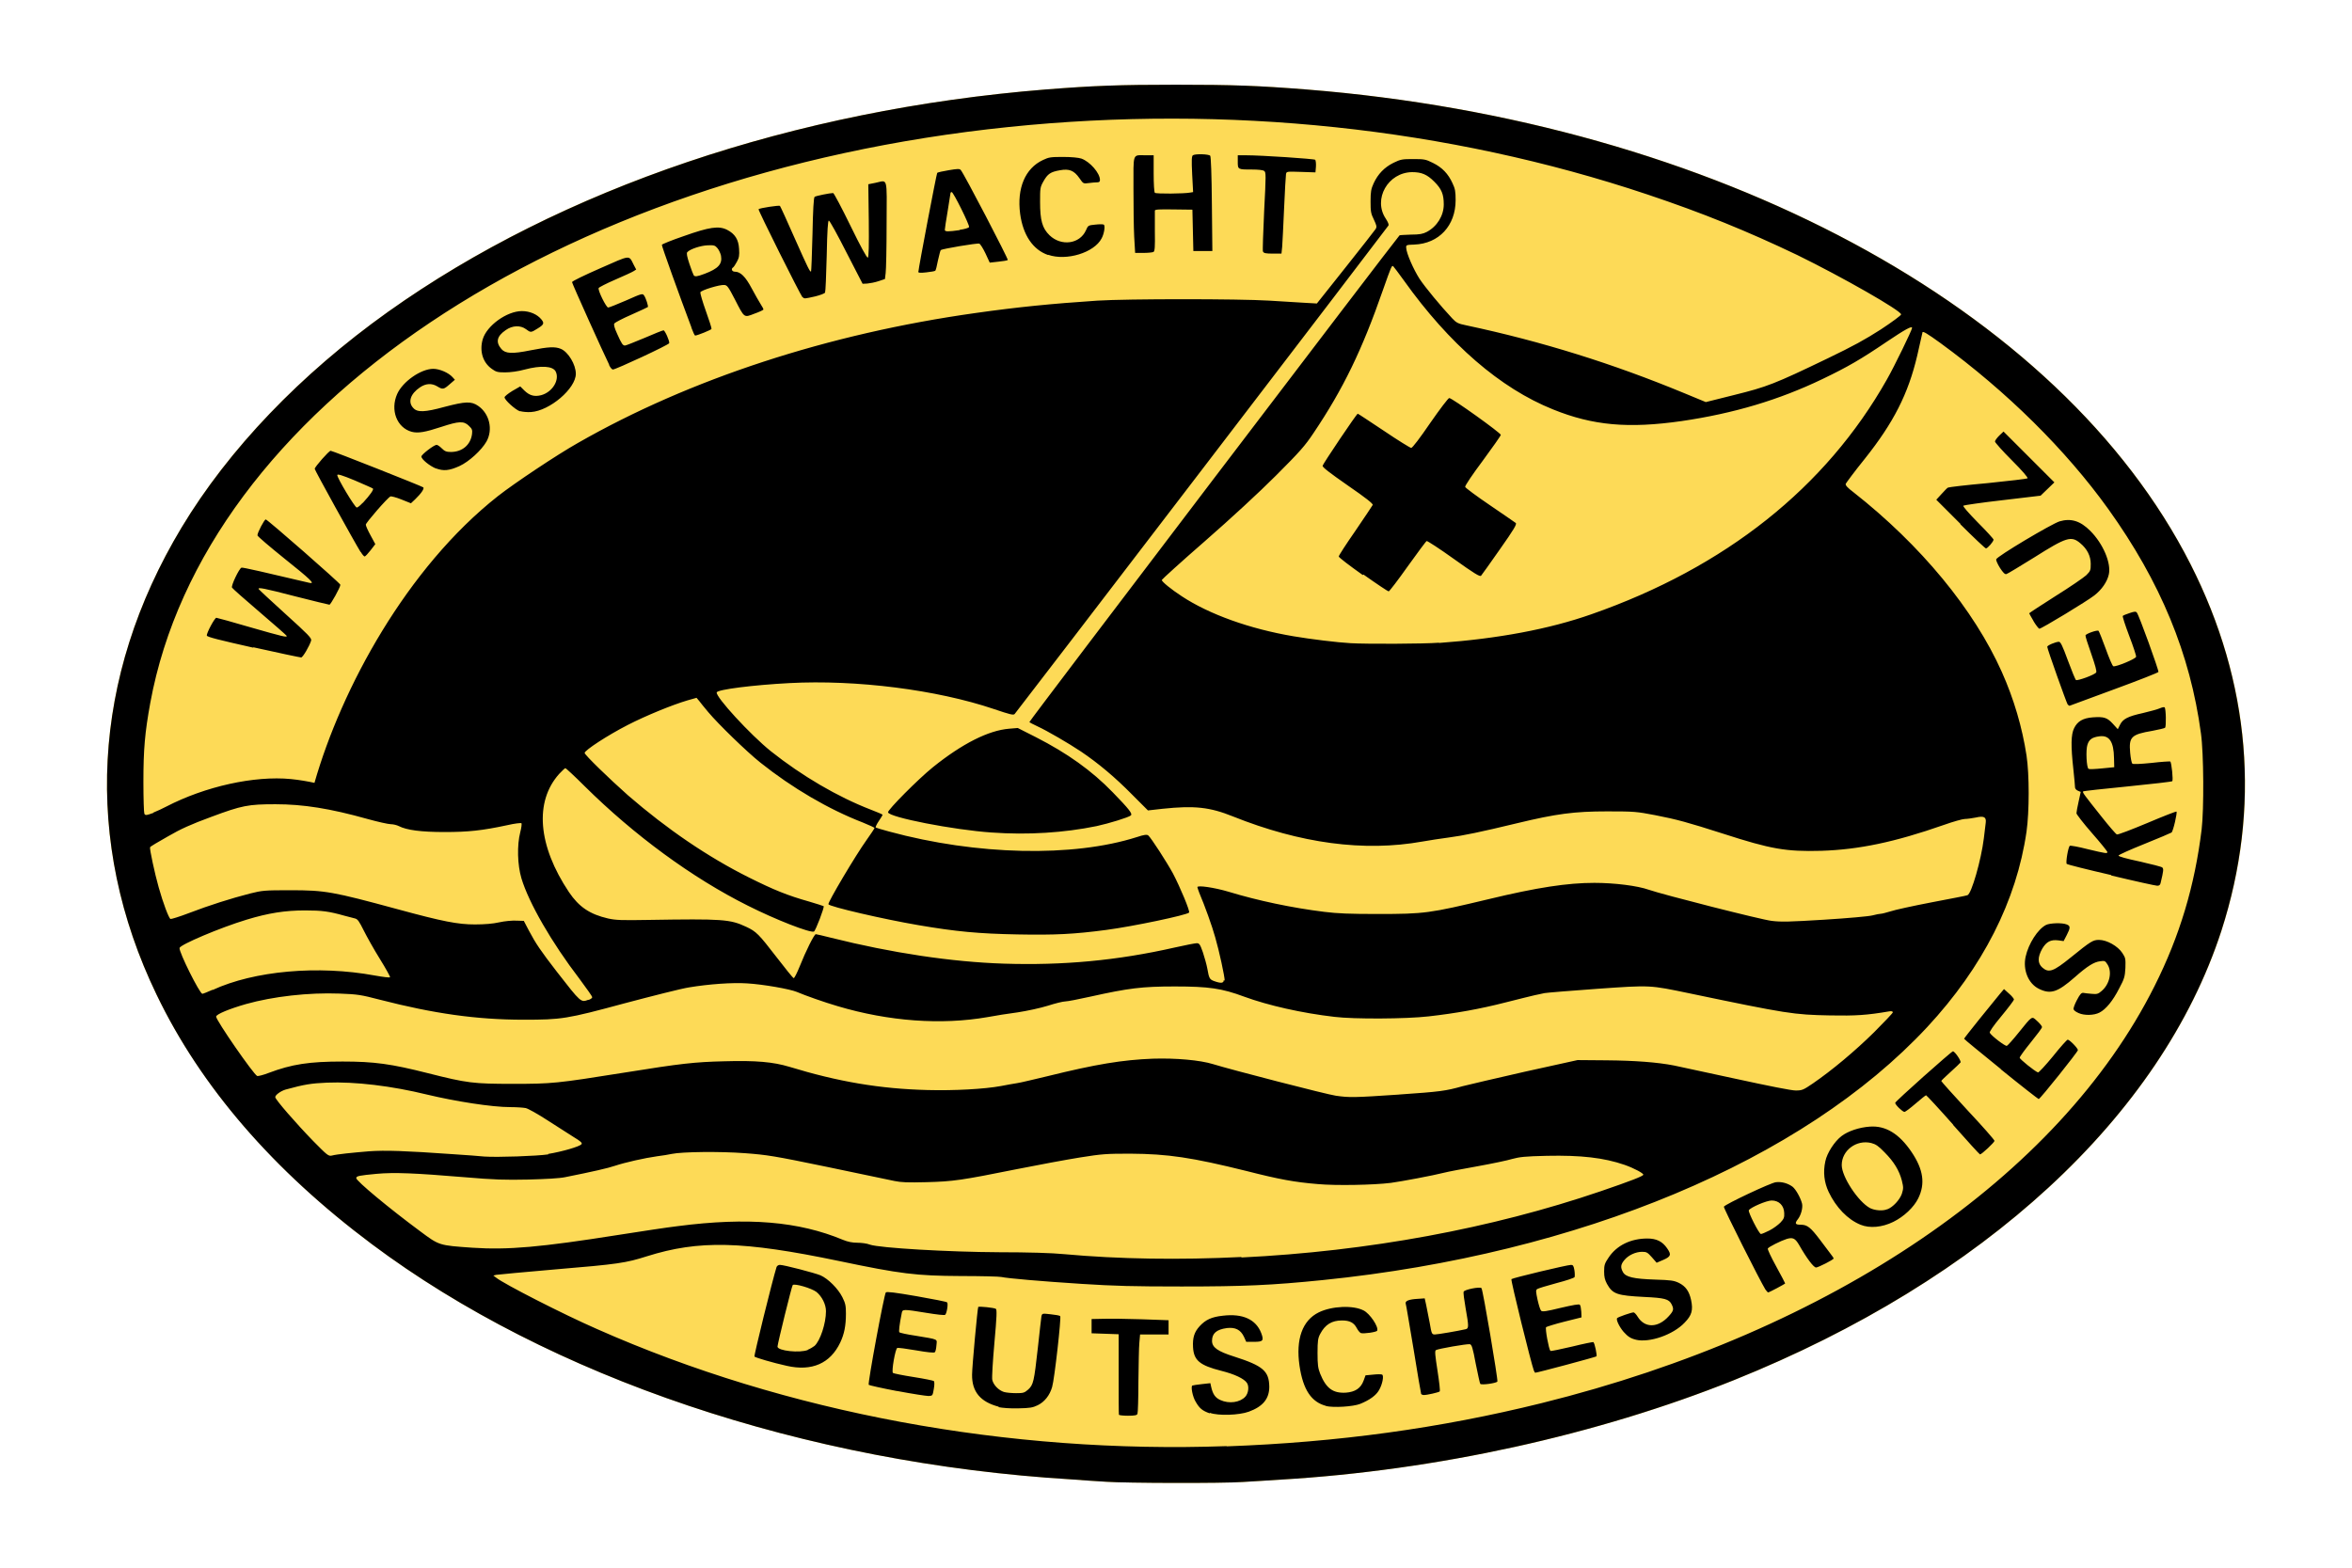
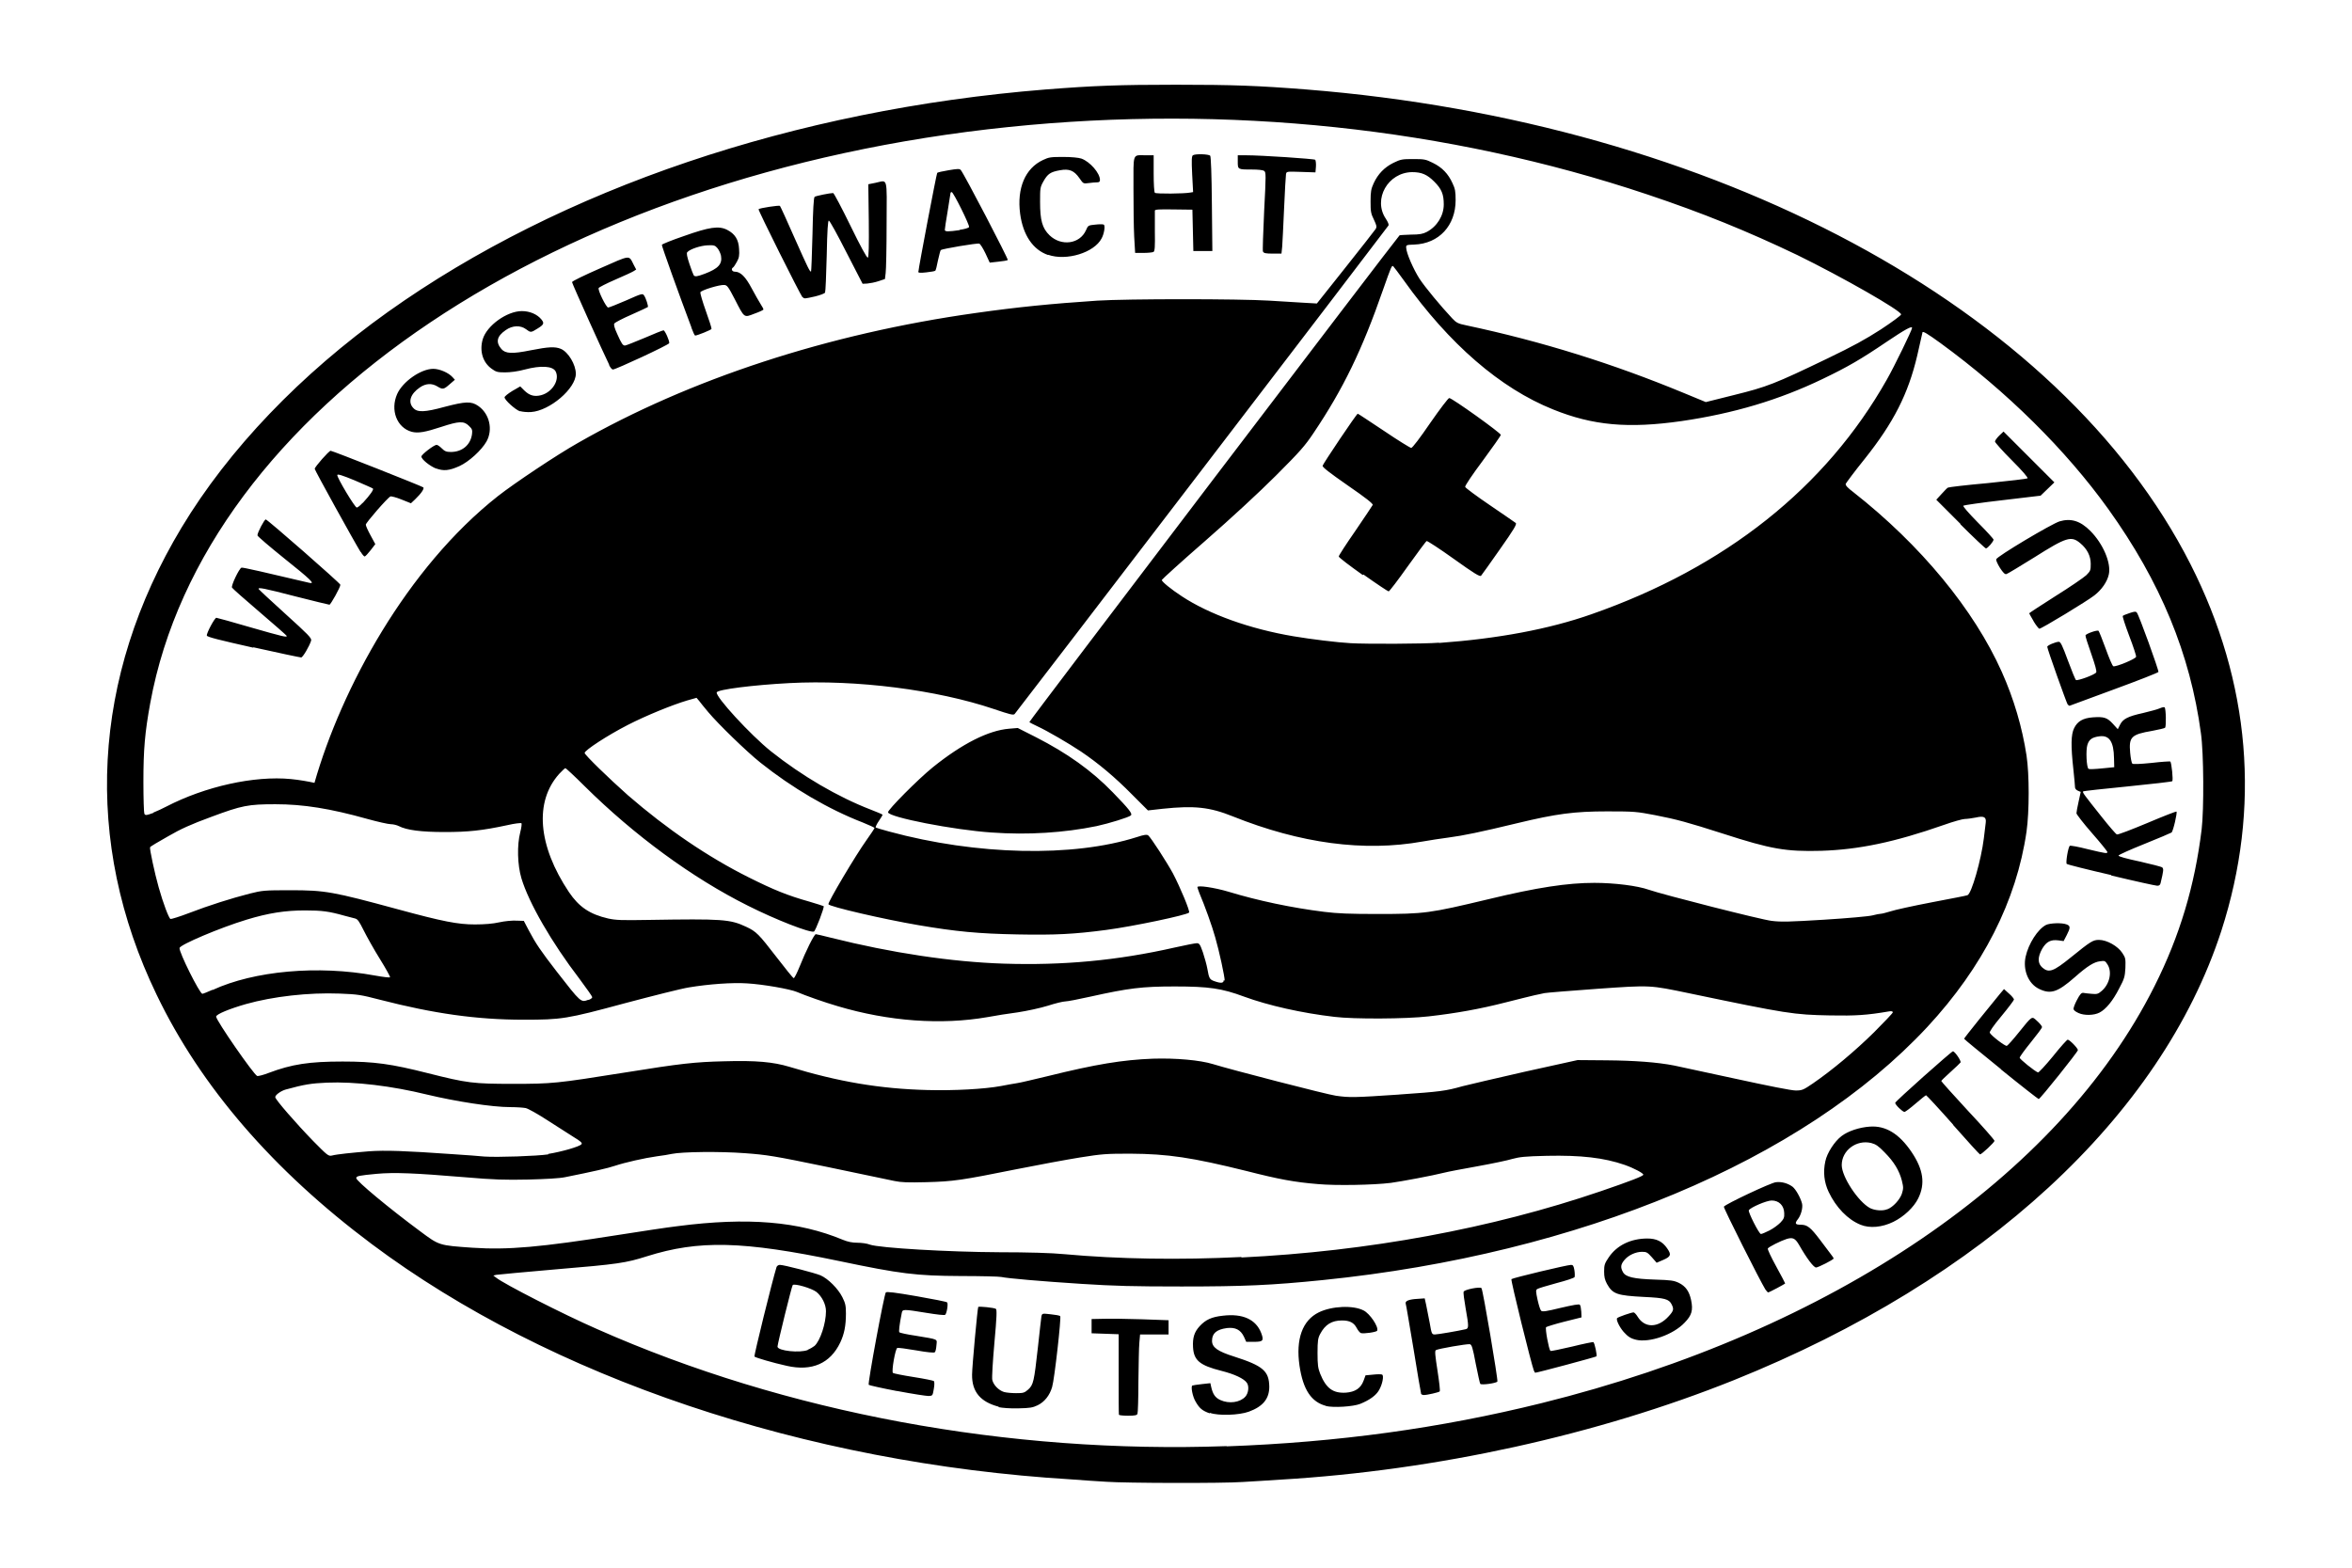
<svg xmlns="http://www.w3.org/2000/svg" version="1.1" viewBox="0 0 330 220">
-   <path d="m155.18 207.94c-1.067-0.067-3.267-0.2-4.9-0.333-37.37-2.267-73.106-14.301-98.108-33.003-13.834-10.368-23.969-22.102-30.203-35.003-10.368-21.502-9.134-44.57 3.5-65.572 6.601-11.001 16.668-21.502 28.969-30.269 24.302-17.335 57.005-28.369 92.274-31.203 6.767-0.533 10.301-0.667 18.302-0.667s11.534 0.133 18.302 0.667c57.238 4.567 105.78 30.636 124.04 66.606 8.434 16.601 9.901 34.236 4.334 51.471-8.467 26.036-33.369 48.971-68.372 63.039-19.202 7.701-41.704 12.668-63.572 13.968-1.633 0.1-4.067 0.267-5.367 0.333-2.767 0.2-16.401 0.167-19.202-0.033z" fill="#fdda57" stroke-width=".167" />
  <path d="m155.19 207.94c-1.067-0.067-3.267-0.2-4.9-0.333-37.37-2.267-73.106-14.301-98.108-33.003-13.868-10.368-24.002-22.102-30.203-35.003-10.368-21.468-9.134-44.57 3.5-65.572 6.601-10.968 16.668-21.502 28.969-30.269 24.302-17.301 57.005-28.369 92.241-31.203 6.801-0.533 10.334-0.667 18.302-0.667 8.001 0 11.534 0.133 18.302 0.667 57.238 4.567 105.78 30.636 124.04 66.606 8.434 16.601 9.901 34.236 4.334 51.471-8.467 26.036-33.369 48.971-68.372 63.039-19.202 7.701-41.704 12.668-63.572 13.968-1.633 0.1-4.067 0.267-5.367 0.333-2.767 0.2-16.401 0.167-19.202-0.033zm16.901-4.967c15.601-0.567 29.936-2.534 44.204-6.067 40.737-10.101 72.606-31.769 86.007-58.538 3.534-7.034 5.634-14.068 6.601-21.969 0.333-2.767 0.3-10.701-0.1-13.501-1.5-11.134-5.667-21.235-13.001-31.469-5.934-8.267-14.201-16.468-23.569-23.302-1.8-1.3-2.5-1.734-2.5-1.467 0 0.033-0.333 1.5-0.733 3.234-1.267 5.401-3.334 9.434-7.367 14.501-1.433 1.767-2.6 3.367-2.667 3.5-0.067 0.2 0.267 0.567 1.067 1.167 9.467 7.434 16.935 16.501 20.835 25.235 1.7 3.8 2.867 7.801 3.467 11.734 0.4 2.634 0.4 7.834 0 10.668-1.4 9.701-6.134 19.035-13.935 27.436-17.435 18.735-48.737 31.836-84.807 35.503-7.234 0.733-11.134 0.9-19.802 0.9-6.801 0-9.367-0.067-14.068-0.367-5.7-0.367-10.301-0.767-11.234-0.967-0.267-0.067-2.867-0.133-5.734-0.133-6.234-0.033-8.401-0.3-17.001-2.1-13.568-2.834-19.702-2.967-27.002-0.667-2.934 0.933-4 1.1-12.801 1.833-4.334 0.367-8.101 0.733-8.334 0.767l-0.4 0.1 0.4 0.3c1.067 0.867 9.401 5.134 14.135 7.201 26.536 11.768 57.705 17.535 88.374 16.435zm-15.101-4.467c-0.033-0.067-0.033-2.634-0.033-5.7v-5.567l-3.8-0.133v-2l1.667-0.033c0.9-0.033 3.367 0 5.4 0.067l3.734 0.133v2h-4l-0.1 1.167c-0.067 0.633-0.1 3.1-0.133 5.434 0 2.367-0.067 4.4-0.133 4.534-0.067 0.2-0.367 0.267-1.333 0.267-0.667 0-1.233-0.067-1.267-0.133zm12.734-0.167c-1.033-0.367-1.433-0.7-1.967-1.633-0.433-0.7-0.7-2.134-0.467-2.267 0.067-0.033 0.7-0.133 1.333-0.2l1.2-0.133 0.1 0.467c0.233 1.067 0.567 1.567 1.3 1.9 1.233 0.567 2.767 0.333 3.5-0.467 0.433-0.467 0.567-1.433 0.233-1.933-0.4-0.6-1.734-1.233-3.6-1.7-3.034-0.767-3.867-1.467-3.967-3.334-0.067-1.3 0.167-2.1 0.933-2.934 0.833-0.9 1.667-1.3 3.267-1.467 2.8-0.333 4.634 0.533 5.367 2.433 0.4 1.067 0.267 1.233-1 1.233h-1.1l-0.333-0.733c-0.467-0.967-1.2-1.333-2.367-1.2-1.467 0.2-2.1 0.733-2.1 1.8 0 0.9 0.767 1.467 3.1 2.2 4.067 1.3 4.9 2.034 4.934 4.234 0 1.667-0.867 2.767-2.867 3.5-1.367 0.5-4.267 0.6-5.467 0.167zm-29.602-0.933c-2.567-0.667-3.767-2.1-3.734-4.5 0-1.1 0.767-9.401 0.867-9.501 0.1-0.1 2.2 0.1 2.467 0.267 0.167 0.1 0.133 1.1-0.2 4.767-0.233 2.634-0.367 4.867-0.3 5.2 0.167 0.733 0.9 1.467 1.633 1.7 0.333 0.1 1.1 0.167 1.7 0.167 1 0 1.167-0.033 1.7-0.5 0.733-0.667 0.833-1.1 1.367-5.901 0.233-2.2 0.467-4.167 0.5-4.4 0.1-0.4 0.133-0.4 1.3-0.267 0.667 0.067 1.267 0.167 1.333 0.267 0.167 0.167-0.8 8.834-1.133 9.934-0.333 1.167-1.067 2.1-2.034 2.567-0.7 0.333-1.067 0.4-2.734 0.433-1.133 0.033-2.267-0.067-2.734-0.167zm45.971-0.1c-2.1-0.533-3.267-2.267-3.767-5.667-0.533-3.7 0.4-6.334 2.7-7.467 1.833-0.9 4.834-1.033 6.301-0.267 0.867 0.433 2.134 2.3 1.9 2.834-0.067 0.2-1.9 0.467-2.3 0.333-0.133-0.067-0.4-0.367-0.567-0.7-0.4-0.767-1-1.067-2.067-1.067-1.433 0-2.367 0.567-3.067 1.9-0.3 0.567-0.367 0.933-0.367 2.667 0 1.667 0.067 2.134 0.367 2.9 0.833 2.067 1.8 2.767 3.6 2.667 1.3-0.1 2.1-0.6 2.5-1.7l0.267-0.733 1.067-0.1c0.6-0.067 1.167-0.067 1.267 0 0.267 0.167 0.033 1.367-0.433 2.167-0.433 0.767-1.333 1.4-2.634 1.933-1 0.4-3.767 0.567-4.867 0.3zm-60.272-2.1c-2.1-0.4-3.867-0.8-3.934-0.867-0.167-0.167 2.167-12.734 2.4-12.968 0.133-0.133 1.267 0 4.334 0.533 2.267 0.4 4.2 0.767 4.267 0.867 0.167 0.167-0.033 1.5-0.267 1.734-0.1 0.1-1.2-0.033-2.634-0.267-3.267-0.533-3.367-0.533-3.467 0.033-0.333 1.633-0.433 2.6-0.333 2.7 0.067 0.067 1.067 0.3 2.233 0.467 3.4 0.567 3.034 0.433 2.967 1.367-0.033 0.467-0.133 0.9-0.233 0.967-0.1 0.1-1.1 0-2.6-0.267-1.367-0.233-2.567-0.4-2.667-0.333-0.267 0.1-0.833 3.3-0.6 3.5 0.067 0.067 1.367 0.333 2.867 0.567 1.5 0.233 2.8 0.5 2.867 0.567 0.1 0.1 0.1 0.533 0 1.1-0.167 0.967-0.167 0.967-0.733 1-0.333 0-2.3-0.3-4.4-0.7zm73.573 0.4c-0.033-0.1-0.533-2.934-1.067-6.301-0.567-3.334-1.033-6.2-1.1-6.367-0.1-0.367 0.433-0.6 1.7-0.667l0.967-0.067 0.2 0.9c0.1 0.5 0.333 1.633 0.5 2.534 0.267 1.567 0.3 1.633 0.733 1.633 0.4 0 3.3-0.5 4.3-0.733 0.467-0.1 0.467-0.367 0-3-0.2-1.133-0.333-2.134-0.267-2.267 0.1-0.3 2.267-0.733 2.5-0.5 0.2 0.2 2.333 12.834 2.233 13.101-0.1 0.233-2.2 0.533-2.4 0.333-0.067-0.067-0.333-1.333-0.633-2.8-0.433-2.333-0.567-2.7-0.833-2.767-0.367-0.067-4.467 0.633-4.767 0.833-0.167 0.1-0.1 0.767 0.233 2.9 0.233 1.534 0.4 2.834 0.3 2.9-0.167 0.133-1.734 0.5-2.233 0.5-0.167 0-0.367-0.1-0.4-0.2zm15.835-3.2c-0.4-1.067-3.3-12.801-3.167-12.901 0.167-0.167 7.834-2 8.367-2 0.267 0 0.367 0.133 0.467 0.733 0.067 0.4 0.067 0.833 0.033 0.967-0.033 0.133-1.167 0.5-2.567 0.867-1.367 0.367-2.567 0.733-2.7 0.833-0.2 0.167-0.167 0.4 0.067 1.5 0.167 0.733 0.367 1.4 0.5 1.534 0.167 0.167 0.7 0.1 2.734-0.4 1.734-0.4 2.6-0.567 2.7-0.433 0.1 0.1 0.167 0.533 0.2 0.967l0.033 0.8-2.4 0.6c-1.333 0.333-2.467 0.7-2.567 0.767-0.167 0.167 0.367 3.067 0.6 3.334 0.067 0.067 1.433-0.233 3.034-0.6 1.6-0.4 2.967-0.667 3-0.633 0.2 0.2 0.533 1.867 0.433 2-0.1 0.1-8.301 2.3-8.601 2.3-0.033 0-0.1-0.1-0.133-0.233zm-104.84-0.733c-1.967-0.433-4.334-1.133-4.534-1.3-0.1-0.1 2.5-10.634 3.1-12.568 0.067-0.167 0.267-0.3 0.467-0.3 0.567 0 4.9 1.133 5.7 1.467 1.067 0.467 2.467 1.867 3.067 3.067 0.433 0.867 0.5 1.2 0.5 2.3 0 1.7-0.233 2.867-0.8 4.067-1.4 2.934-3.967 4.067-7.501 3.267zm2.967-2.267c0.333-0.133 0.767-0.4 0.933-0.533 0.8-0.733 1.6-3.167 1.6-4.867 0-0.967-0.567-2.067-1.333-2.7-0.7-0.533-3.1-1.233-3.334-0.967-0.133 0.133-2.1 8.134-2.134 8.634 0 0.6 3.167 0.933 4.267 0.467zm116.18-1.4c-0.733-0.167-1.133-0.433-1.734-1.1-0.6-0.7-1.1-1.734-0.9-1.933 0.167-0.167 2-0.8 2.3-0.8 0.1 0 0.367 0.267 0.567 0.6 1 1.633 2.867 1.6 4.367-0.067 0.7-0.767 0.733-1 0.4-1.667-0.367-0.733-0.967-0.9-3.834-1.033-3.834-0.2-4.434-0.4-5.234-1.833-0.3-0.567-0.4-0.967-0.4-1.734 0-0.9 0.067-1.133 0.633-1.967 1.133-1.7 3.1-2.667 5.434-2.667 1.267 0 2.1 0.4 2.767 1.367 0.633 0.9 0.533 1.167-0.533 1.633l-0.933 0.4-0.667-0.767c-0.6-0.667-0.733-0.767-1.367-0.767-0.9 0-1.933 0.467-2.5 1.167-0.5 0.6-0.567 1-0.2 1.667 0.367 0.7 1.467 0.967 4.534 1.067 2.233 0.067 2.634 0.133 3.334 0.467 0.933 0.467 1.433 1.167 1.7 2.4 0.3 1.433 0.1 2.134-0.9 3.167-1.6 1.7-4.934 2.867-6.867 2.4zm18.168-7.034c-0.767-1.233-5.934-11.501-5.834-11.634 0.233-0.367 6.601-3.367 7.301-3.434 0.833-0.1 1.7 0.167 2.333 0.633 0.467 0.367 1.133 1.567 1.333 2.367 0.133 0.567-0.133 1.6-0.567 2.167-0.5 0.633-0.4 0.8 0.4 0.8 0.9 0 1.367 0.367 2.7 2.134 0.533 0.7 1.167 1.567 1.433 1.9 0.267 0.333 0.467 0.633 0.467 0.7 0 0.167-2.167 1.267-2.467 1.267-0.333 0-1.3-1.267-2.4-3.2-0.533-0.9-0.867-1.067-1.734-0.8-0.833 0.267-2.5 1.1-2.634 1.333-0.067 0.1 0.467 1.233 1.167 2.5 0.7 1.267 1.267 2.367 1.267 2.4 0 0.067-2.233 1.267-2.4 1.267-0.033 0-0.2-0.167-0.333-0.367zm0.567-8.301c0.533-0.267 1.2-0.767 1.534-1.1 0.467-0.5 0.567-0.7 0.533-1.333-0.033-1.067-0.733-1.767-1.767-1.767-0.7 0-2.967 0.967-3.2 1.367-0.133 0.233 1.433 3.334 1.7 3.334 0.133 0 0.667-0.233 1.2-0.5zm12.768-0.8c-1.8-0.733-3.434-2.433-4.467-4.6-0.633-1.333-0.8-2.8-0.467-4.3 0.233-1.167 1.3-2.8 2.267-3.534 0.9-0.7 2.5-1.233 3.967-1.333 2.233-0.167 4.134 1 5.867 3.567 1.667 2.467 1.933 4.467 0.933 6.5-0.6 1.233-2 2.567-3.5 3.3-1.567 0.767-3.3 0.933-4.6 0.4zm3.767-2.167c0.8-0.3 1.734-1.333 2.034-2.167 0.233-0.767 0.233-0.9 0-1.867-0.367-1.4-1.1-2.634-2.433-3.967-0.867-0.9-1.233-1.133-1.867-1.3-2.067-0.5-4.134 1.033-4.134 3.1 0 1.633 2.3 5.134 3.967 6.034 0.667 0.333 1.767 0.433 2.4 0.167zm9.267-11.834c-2.034-2.3-3.767-4.167-3.834-4.167-0.067 0-0.733 0.533-1.467 1.167-0.733 0.633-1.433 1.167-1.567 1.167-0.267 0-1.3-1-1.3-1.267 0-0.2 7.901-7.234 8.101-7.234 0.267 0 1.2 1.367 1.067 1.567-0.067 0.1-0.7 0.7-1.4 1.333-0.7 0.633-1.3 1.2-1.3 1.267 0 0.067 1.7 1.967 3.734 4.167 2.067 2.2 3.734 4.1 3.734 4.234 0 0.2-1.8 1.9-2.034 1.9-0.067 0-1.767-1.867-3.8-4.167zm6.667-7.834c-2.834-2.3-5.167-4.2-5.167-4.267 0-0.1 4-5.067 5.034-6.301l0.567-0.667 0.7 0.633c0.4 0.333 0.7 0.733 0.7 0.833s-0.8 1.167-1.767 2.333c-1.167 1.4-1.7 2.2-1.633 2.333 0.267 0.467 2.2 1.933 2.4 1.833 0.133-0.067 0.867-0.867 1.633-1.833 2-2.467 1.833-2.367 2.634-1.633 0.367 0.333 0.667 0.7 0.667 0.833 0 0.133-0.7 1.067-1.567 2.134-0.867 1.067-1.567 2.034-1.567 2.167 0 0.2 2.067 1.867 2.567 2.067 0.1 0.033 1.033-0.967 2.1-2.267 1.033-1.3 1.967-2.333 2.067-2.333 0.267 0 1.433 1.2 1.433 1.467 0 0.233-5.3 6.867-5.5 6.867-0.067 0-2.467-1.867-5.3-4.167zm10.834-7.901c-0.3-0.133-0.6-0.333-0.633-0.5-0.067-0.133 0.167-0.733 0.467-1.3 0.433-0.833 0.633-1.033 0.9-1 0.167 0.033 0.7 0.1 1.167 0.133 0.733 0.067 0.9 0.033 1.4-0.4 1.1-0.933 1.5-2.634 0.833-3.7-0.333-0.533-0.4-0.567-1.067-0.467-0.833 0.1-1.767 0.667-3.534 2.233-2.433 2.134-3.4 2.433-5.034 1.633-1.5-0.733-2.267-2.667-1.867-4.5 0.4-1.833 1.7-3.867 2.867-4.467 0.533-0.267 2.267-0.333 2.9-0.067 0.533 0.2 0.533 0.467 0 1.5l-0.433 0.833-0.733-0.1c-1.067-0.133-1.667 0.167-2.267 1.167-0.667 1.2-0.667 2.067 0.033 2.667 0.9 0.767 1.534 0.533 3.967-1.433 2.834-2.3 3.134-2.467 3.967-2.467 1.1 0 2.634 0.867 3.267 1.833 0.467 0.7 0.467 0.833 0.433 2.1-0.067 1.2-0.133 1.5-0.867 2.867-0.9 1.767-1.867 2.934-2.767 3.4-0.767 0.4-2.134 0.433-2.934 0.067zm4.634-19.335c-3.334-0.767-6.134-1.467-6.234-1.567-0.167-0.167 0.2-2.367 0.433-2.534 0.1-0.067 1.2 0.133 2.5 0.467 2.634 0.633 2.767 0.633 2.767 0.4 0-0.1-0.967-1.3-2.167-2.667s-2.167-2.634-2.167-2.767c0-0.167 0.133-0.9 0.3-1.633l0.3-1.367-0.4-0.167c-0.233-0.1-0.4-0.3-0.4-0.467s-0.1-1.3-0.233-2.534c-0.367-3.3-0.333-4.9 0.1-5.767 0.467-0.967 1.233-1.433 2.667-1.534 1.534-0.1 1.967 0.033 2.767 0.9l0.7 0.767 0.3-0.6c0.4-0.833 1.1-1.2 3.234-1.667 1-0.233 2.067-0.533 2.367-0.667 0.3-0.133 0.6-0.2 0.667-0.133 0.2 0.2 0.233 2.7 0.067 2.867-0.067 0.067-0.9 0.267-1.8 0.433-2.967 0.5-3.3 0.867-3.1 3.067 0.067 0.767 0.2 1.433 0.3 1.534 0.1 0.1 1.033 0.067 2.7-0.1 1.4-0.167 2.567-0.233 2.634-0.2 0.167 0.167 0.433 2.634 0.267 2.767-0.067 0.067-2.9 0.4-6.267 0.733s-6.167 0.633-6.234 0.7c-0.133 0.133 0.167 0.5 2.6 3.567 1.033 1.3 2 2.433 2.134 2.467 0.133 0.067 2.034-0.667 4.267-1.6 2.2-0.933 4.067-1.667 4.1-1.6 0.133 0.133-0.467 2.767-0.7 2.934-0.1 0.067-1.8 0.8-3.8 1.6-2 0.8-3.634 1.534-3.634 1.633 0 0.133 1.1 0.433 2.967 0.833 1.633 0.367 3.067 0.733 3.167 0.833 0.2 0.2 0.2 0.4-0.233 2.2-0.067 0.267-0.2 0.367-0.467 0.367-0.2 0-3.1-0.633-6.434-1.433zm0.4-16.401c-0.033-2.333-0.667-3.267-2.067-3.067-1 0.133-1.433 0.433-1.667 1.2-0.233 0.7-0.133 3.2 0.167 3.367 0.1 0.067 0.933 0.033 1.9-0.067l1.7-0.167zm-6.5-7.534c-0.167-0.233-2.867-7.801-2.867-8.101 0-0.2 1.2-0.7 1.633-0.7 0.233 0 0.5 0.533 1.267 2.634 0.533 1.433 1.033 2.667 1.133 2.734 0.233 0.133 2.634-0.733 2.834-1.067 0.1-0.167-0.133-1-0.7-2.634-0.467-1.3-0.833-2.467-0.8-2.567 0.067-0.233 1.667-0.8 1.833-0.633 0.067 0.067 0.533 1.2 1 2.5 0.467 1.3 0.933 2.4 1.067 2.467 0.333 0.133 3.167-1.033 3.2-1.333 0.033-0.133-0.4-1.467-0.967-2.934-0.567-1.5-0.967-2.734-0.9-2.8 0.067-0.067 0.533-0.267 0.967-0.4 0.667-0.233 0.867-0.233 1-0.067 0.3 0.333 3.1 8.101 3.034 8.334-0.033 0.1-2.834 1.2-6.2 2.433-3.367 1.233-6.167 2.267-6.234 2.3-0.067 0.033-0.2-0.033-0.267-0.167zm-4.767-11.668c-0.333-0.567-0.633-1.1-0.633-1.133 0-0.033 1.667-1.133 3.667-2.4 2.034-1.267 3.967-2.6 4.334-2.934 0.6-0.6 0.633-0.7 0.633-1.6 0-1.1-0.5-2.1-1.467-2.9-1.267-1.067-1.933-0.867-6.467 2-2 1.233-3.734 2.3-3.9 2.333-0.2 0.067-0.467-0.2-0.9-0.867-0.333-0.533-0.567-1.067-0.533-1.2 0.067-0.4 7.801-5 8.901-5.334 1.6-0.467 2.9-0.067 4.3 1.333 1.8 1.8 2.967 4.534 2.6 6.134-0.233 1.033-1 2.134-2.034 2.934-0.967 0.767-7.401 4.667-7.701 4.667-0.1 0-0.467-0.467-0.833-1.067zm-10.268-13.668-3.4-3.4 0.733-0.8c0.4-0.433 0.8-0.867 0.9-0.9 0.1-0.067 2.6-0.367 5.601-0.633 2.967-0.3 5.467-0.6 5.567-0.667 0.1-0.1-0.733-1.067-2.2-2.534-1.3-1.3-2.367-2.5-2.367-2.634 0-0.133 0.267-0.5 0.6-0.833l0.6-0.567 7.134 7.134-0.967 0.933-0.967 0.933-5.334 0.633c-2.934 0.333-5.401 0.7-5.5 0.767-0.1 0.1 0.7 1 2.034 2.367 1.2 1.2 2.2 2.3 2.2 2.4 0 0.267-0.833 1.233-1.067 1.233-0.1 0-1.734-1.534-3.6-3.4zm-100.91 102.94c17.802-0.867 35.103-4.067 50.438-9.301 4.3-1.467 5.867-2.1 5.967-2.3 0.067-0.2-1.3-0.933-2.634-1.4-2.9-1-6.101-1.367-10.901-1.267-3.067 0.067-3.867 0.167-4.834 0.433-0.633 0.2-2.867 0.667-4.9 1.033-2.067 0.367-4.167 0.767-4.667 0.9-1.567 0.4-6 1.233-7.501 1.433-2.4 0.3-7.701 0.4-10.234 0.167-3.267-0.267-5.434-0.667-10.001-1.833-7.667-1.9-11.001-2.4-16.301-2.433-3.367 0-3.934 0.033-7.067 0.533-1.867 0.3-5.834 1.033-8.834 1.633-7.801 1.567-8.934 1.734-12.701 1.833-2.634 0.067-3.534 0.033-4.5-0.167-0.667-0.133-4.9-1.033-9.401-1.967-7.567-1.567-8.467-1.7-11.568-1.933-3.534-0.267-8.834-0.2-10.268 0.1-0.4 0.1-1.333 0.233-2.067 0.333-1.7 0.233-4.5 0.867-5.901 1.333-0.967 0.333-3.167 0.833-7.001 1.6-0.8 0.167-2.667 0.267-5.167 0.333-3.3 0.067-4.7 0.033-9.001-0.333-6.834-0.567-9.801-0.7-12.301-0.467-2.433 0.233-2.834 0.3-2.834 0.6 0 0.4 4.567 4.2 8.934 7.434 2.734 2.034 2.634 2 7.367 2.333 5 0.333 9.534-0.067 20.502-1.8 3.167-0.5 6.901-1.067 8.334-1.233 9.801-1.267 16.935-0.667 23.169 1.933 0.667 0.267 1.267 0.4 2 0.4 0.567 0 1.367 0.1 1.767 0.267 1.367 0.467 10.968 1.033 18.168 1.067 4 0 7.401 0.1 9.067 0.267 7.667 0.7 16.201 0.833 24.902 0.4zm-97.241-14.535c1.867-0.3 4.434-1.033 4.667-1.367 0.133-0.167-0.1-0.4-1.1-1-0.7-0.433-2.367-1.5-3.7-2.367-1.333-0.867-2.7-1.633-3.034-1.7-0.333-0.067-1.3-0.133-2.134-0.133-2.6 0-7.701-0.8-11.734-1.767-4.9-1.2-10.068-1.833-14.035-1.667-2.167 0.1-3.1 0.233-5.767 0.967-0.7 0.2-1.467 0.767-1.467 1.067 0 0.333 2.967 3.734 5.334 6.167 1.967 2 2.134 2.134 2.6 2.034 0.767-0.2 2.834-0.4 5.2-0.6 2.333-0.167 5.1-0.067 11.734 0.4 1.933 0.133 3.934 0.267 4.434 0.333 1.867 0.133 7.434-0.067 9.001-0.3zm119.38-8.334c5.801-0.4 6.534-0.5 8.901-1.167 0.733-0.2 4.667-1.1 8.734-2.034l7.401-1.633 4.067 0.033c3.9 0.033 7.134 0.267 9.501 0.733 0.5 0.1 4.334 0.933 8.501 1.833 4.9 1.067 7.934 1.667 8.534 1.667 0.9 0 1.067-0.067 2.433-1 2.667-1.833 5.901-4.534 8.567-7.167 1.433-1.433 2.634-2.7 2.634-2.8 0-0.133-0.167-0.2-0.533-0.133-3.1 0.533-4.7 0.633-8.267 0.567-5.134-0.1-6-0.233-19.735-3.1-5.634-1.167-5.334-1.167-12.968-0.633-3.667 0.267-7.001 0.533-7.367 0.6-0.367 0.067-1 0.233-1.4 0.3-0.4 0.1-2.233 0.533-4.034 1-3.634 0.933-7.001 1.534-10.834 1.967-3.167 0.367-10.501 0.4-13.201 0.067-4.6-0.533-9.301-1.6-12.668-2.834-3.134-1.167-4.967-1.433-9.734-1.433-4.6 0-6.467 0.233-11.868 1.433-1.633 0.367-3.2 0.667-3.5 0.667-0.3 0-1.4 0.267-2.433 0.6-1.067 0.333-2.934 0.733-4.234 0.933-1.267 0.167-3.2 0.467-4.234 0.667-6.501 1.133-13.868 0.6-21.035-1.534-1.833-0.533-4.567-1.5-5.734-2-0.967-0.4-4.7-1.067-7.001-1.2-2.034-0.133-5.334 0.1-8.134 0.567-1.067 0.167-5.134 1.2-9.034 2.233-8.134 2.2-8.834 2.3-14.168 2.3-6.601 0-12.634-0.867-20.135-2.8-2.7-0.7-3.1-0.767-5.667-0.867-4.367-0.167-9.334 0.4-13.134 1.467-2.333 0.667-4.2 1.433-4.2 1.767 0 0.533 5.267 8.134 5.767 8.334 0.133 0.033 0.833-0.133 1.6-0.433 3.267-1.233 5.734-1.6 10.368-1.6 4.467 0 6.834 0.333 11.968 1.633 5.534 1.4 6.367 1.5 12.001 1.5 5.4 0 6.101-0.067 15.501-1.567 8.067-1.3 9.967-1.5 14.068-1.6 4.5-0.133 6.901 0.1 9.134 0.767 6.867 2.1 12.734 3.1 19.402 3.267 3.734 0.1 8.001-0.133 10.334-0.567 0.733-0.133 1.734-0.333 2.233-0.4 0.5-0.067 2.4-0.533 4.234-0.967 6.867-1.7 10.568-2.3 14.835-2.467 3.2-0.1 6.601 0.2 8.434 0.767 2.467 0.767 16.001 4.267 17.235 4.434 1.9 0.267 2.467 0.267 8.901-0.167zm-113.74-13.268c0.3-0.1 0.533-0.267 0.533-0.4 0-0.1-0.8-1.233-1.767-2.534-3.934-5.134-7.134-10.701-8.167-14.135-0.567-1.9-0.633-4.667-0.167-6.467 0.167-0.633 0.233-1.2 0.167-1.267-0.067-0.067-0.967 0.033-1.967 0.267-3.567 0.767-5.5 0.967-8.834 0.967-3.267 0-5.3-0.267-6.401-0.833-0.267-0.133-0.767-0.267-1.133-0.267-0.333 0-1.833-0.333-3.267-0.733-5.234-1.467-9.001-2.067-12.901-2.067-3.834 0-4.7 0.167-9.001 1.767-2.9 1.067-4.3 1.7-6.134 2.767-1.3 0.733-2.433 1.4-2.467 1.5-0.1 0.167 0.667 3.734 1.2 5.601 0.633 2.267 1.433 4.367 1.667 4.467 0.1 0.033 1.3-0.333 2.6-0.833 2.767-1.067 5.934-2.067 8.534-2.734 1.734-0.433 2.034-0.467 5.667-0.467 4.934 0 5.967 0.2 15.068 2.667 6.367 1.734 8.467 2.134 10.834 2.134 1.367 0 2.567-0.1 3.434-0.3 0.733-0.167 1.833-0.267 2.4-0.233l1.033 0.033 0.733 1.4c0.933 1.767 1.633 2.8 3.9 5.734 3.4 4.367 3.367 4.334 4.434 3.934zm-52.738-1.4c5.834-2.7 14.801-3.5 22.769-2.034 1.133 0.2 2.1 0.333 2.134 0.233 0.033-0.067-0.6-1.233-1.433-2.567-0.833-1.333-1.833-3.134-2.267-4-0.633-1.267-0.833-1.567-1.2-1.667-0.233-0.067-0.933-0.233-1.534-0.4-2.134-0.6-3.1-0.733-5.5-0.733-2.8 0-5.134 0.367-8.201 1.3-3.734 1.133-9.301 3.5-9.401 3.967-0.1 0.567 2.834 6.434 3.2 6.434 0.1 0 0.767-0.267 1.433-0.567zm142.01-1.3c0-0.6-0.767-4.167-1.333-6.101-0.433-1.567-1.467-4.434-2.233-6.234-0.133-0.367-0.267-0.733-0.267-0.8 0-0.3 2.433 0.067 4.334 0.633 4.167 1.267 8.901 2.267 13.468 2.834 1.867 0.233 3.567 0.3 7.501 0.3 6.601 0 7.267-0.1 15.501-2.067 6.901-1.667 11.134-2.3 14.901-2.3 2.8 0 6.034 0.4 7.634 0.967 1.9 0.667 15.901 4.234 17.235 4.367 1.333 0.167 2.534 0.133 7.401-0.167 3.2-0.2 6.234-0.467 6.734-0.6s1.033-0.233 1.2-0.233 0.767-0.167 1.333-0.333c0.567-0.2 3.167-0.767 5.767-1.267 2.6-0.5 4.9-0.933 5.034-1 0.567-0.167 1.933-4.967 2.3-7.967 0.1-0.9 0.233-1.9 0.267-2.2 0.1-0.8-0.233-1-1.4-0.733-0.533 0.1-1.2 0.2-1.534 0.2-0.3 0-1.633 0.367-2.934 0.833-6.934 2.433-11.968 3.467-17.201 3.634-4.967 0.133-7.067-0.233-13.768-2.4-5-1.6-6.467-2-9.534-2.6-2.634-0.5-2.9-0.533-6.734-0.533-4.634 0-7.134 0.333-12.668 1.667-5.1 1.233-7.534 1.734-9.568 2-1.067 0.133-2.734 0.4-3.7 0.567-8.201 1.467-17.101 0.267-26.602-3.534-3.234-1.3-5.367-1.534-9.834-1.067l-2.067 0.233-2.267-2.267c-2.333-2.367-4.667-4.334-7.134-6-1.8-1.2-4.734-2.9-6.101-3.534-0.567-0.267-1.1-0.533-1.133-0.6-0.067-0.1 51.304-67.639 51.938-68.306 0.033-0.033 0.767-0.067 1.6-0.1 1.233 0 1.667-0.1 2.2-0.367 1.467-0.767 2.4-2.3 2.4-3.867 0-1.433-0.3-2.167-1.333-3.2-1-1-1.767-1.333-3.1-1.333-3.4 0.033-5.534 3.8-3.7 6.534 0.3 0.467 0.467 0.833 0.367 0.967-0.167 0.3-52.171 68.272-52.438 68.539-0.167 0.2-0.667 0.067-2.934-0.7-8.001-2.7-19.302-4.134-28.669-3.634-5.1 0.267-10.068 0.9-10.201 1.3-0.2 0.6 4.734 5.967 7.601 8.267 4.367 3.467 9.367 6.401 14.035 8.201 0.9 0.333 1.633 0.667 1.633 0.7 0 0.067-0.233 0.467-0.533 0.9-0.3 0.433-0.467 0.833-0.433 0.9 0.033 0.033 0.9 0.3 1.9 0.567 12.268 3.334 25.802 3.634 34.77 0.767 1-0.333 1.367-0.367 1.567-0.233 0.4 0.333 2.634 3.8 3.467 5.334 1.033 1.967 2.433 5.334 2.267 5.5-0.367 0.367-7.834 1.933-11.601 2.433-4.534 0.6-7.201 0.733-12.468 0.633-5.434-0.1-8.634-0.4-13.901-1.3-4.9-0.833-12.501-2.6-12.634-2.934-0.1-0.267 3.834-6.901 5.367-9.034 0.6-0.833 1.1-1.6 1.1-1.667 0-0.067-0.733-0.4-1.633-0.767-4.834-1.867-9.934-4.867-14.368-8.401-1.933-1.534-5.967-5.467-7.301-7.067-0.533-0.633-1.133-1.367-1.3-1.6l-0.367-0.433-1.3 0.367c-2.134 0.633-5.801 2.134-8.334 3.434-2.867 1.467-6.067 3.567-6.067 3.934 0 0.267 3.434 3.6 6.067 5.934 5.5 4.767 11.234 8.667 16.968 11.534 3.534 1.767 5.434 2.534 8.501 3.4 1.033 0.3 1.933 0.6 2 0.633 0.133 0.133-1.133 3.467-1.367 3.567-0.567 0.2-5.367-1.667-9.267-3.634-7.801-3.9-15.935-9.867-22.902-16.768-1.4-1.4-2.634-2.534-2.7-2.534-0.067 0-0.467 0.367-0.867 0.8-3.5 3.9-3 10.068 1.367 16.601 1.4 2.067 2.9 3.1 5.5 3.7 1.067 0.233 1.867 0.267 5.634 0.2 10.401-0.167 11.468-0.1 13.734 0.967 1.433 0.667 1.767 1.033 4.267 4.267 1.233 1.6 2.3 2.934 2.4 2.934s0.467-0.733 0.833-1.633c0.833-2.1 2.034-4.534 2.267-4.534 0.1 0 1.067 0.233 2.134 0.5 8.501 2.134 16.968 3.4 24.235 3.634 8.301 0.267 15.935-0.433 24.002-2.267 1.467-0.333 2.867-0.6 3.067-0.6 0.367 0 0.467 0.133 0.867 1.267 0.233 0.7 0.533 1.767 0.633 2.333 0.233 1.367 0.333 1.5 1 1.734 0.933 0.333 1.3 0.267 1.3-0.167zm-32.703-20.802c-5.367-0.367-14.401-2.134-14.535-2.834-0.067-0.333 4.234-4.667 6.301-6.334 4.1-3.3 7.801-5.167 10.701-5.4l1.2-0.1 2.567 1.3c4.367 2.233 7.801 4.667 10.768 7.734 2.267 2.333 2.8 3 2.534 3.234-0.267 0.267-3.1 1.133-4.8 1.5-4.534 0.933-9.634 1.267-14.735 0.9zm-117.61-2.8c0.5-0.2 1.3-0.567 1.8-0.833 5.467-2.834 12.368-4.367 17.501-3.867 1.1 0.1 2.6 0.367 3.3 0.533 3.8-13.301 12.968-30.169 25.735-40.237 2.333-1.833 8.334-5.834 11.234-7.467 15.668-8.967 35.103-15.335 55.805-18.235 5.867-0.833 10.601-1.3 17.068-1.734 4.267-0.267 19.802-0.267 24.135 0 1.734 0.1 3.967 0.233 4.9 0.3l1.767 0.1 4-5.034c2.2-2.767 4.1-5.2 4.234-5.401 0.2-0.333 0.167-0.467-0.233-1.333-0.433-0.867-0.467-1.167-0.467-2.567 0-1.333 0.067-1.734 0.433-2.534 0.6-1.3 1.5-2.233 2.767-2.867 1.033-0.5 1.233-0.533 2.767-0.533 1.567 0 1.767 0.033 2.767 0.533 1.3 0.633 2.167 1.534 2.767 2.867 0.367 0.767 0.433 1.167 0.433 2.367 0 3.567-2.333 6.101-5.801 6.234-1.133 0.033-1.167 0.067-1.133 0.467 0.033 0.767 1.033 3.034 1.867 4.334 0.767 1.167 3 3.867 4.6 5.567 0.567 0.6 0.8 0.733 1.967 0.967 10.668 2.267 20.635 5.401 30.536 9.501l3.067 1.267 4-1c4.567-1.133 5.634-1.534 13.101-5.134 3.6-1.734 5.234-2.634 7.467-4.067 1.567-1.033 2.834-1.967 2.834-2.1 0-0.533-8.234-5.234-14.568-8.334-6.967-3.334-13.268-5.901-21.035-8.501-27.969-9.367-58.938-12.634-89.608-9.467-63.439 6.534-112.88 39.703-120.44 80.807-0.767 4.2-0.967 6.567-0.967 11.101 0 2.333 0.067 4.334 0.133 4.467 0.167 0.267 0.267 0.233 1.3-0.133zm14.035-23.135c-4.734-1.067-6.5-1.5-6.534-1.7-0.067-0.333 1.1-2.5 1.333-2.5 0.1 0 2.267 0.6 4.767 1.333 4.534 1.3 5.3 1.5 5.067 1.167-0.067-0.1-1.767-1.6-3.8-3.334-2.034-1.734-3.767-3.267-3.834-3.4-0.167-0.233 1-2.7 1.333-2.8 0.133-0.067 3.467 0.7 9.534 2.134 0.867 0.2 0.133-0.5-3.5-3.4-2.067-1.667-3.8-3.134-3.8-3.267 0-0.4 0.967-2.233 1.167-2.233 0.233 0 10.468 8.967 10.468 9.167 0 0.367-1.367 2.8-1.534 2.8-0.1 0-2.267-0.533-4.767-1.167-4.5-1.167-5.267-1.3-5.167-1.033 0.033 0.067 1.734 1.667 3.767 3.5 3.167 2.867 3.7 3.4 3.6 3.734-0.233 0.767-1.167 2.367-1.4 2.367-0.133 0-3.167-0.633-6.734-1.433zm15.035-13.434c-0.867-1.4-6.434-11.468-6.434-11.668 0-0.267 2-2.534 2.233-2.534 0.267 0 12.801 4.967 13.001 5.134 0.167 0.167-0.267 0.833-1.133 1.667l-0.6 0.567-1.333-0.533c-0.733-0.3-1.433-0.467-1.534-0.433-0.4 0.167-3.467 3.7-3.467 3.967 0 0.167 0.3 0.833 0.667 1.5l0.667 1.233-0.667 0.867c-0.367 0.467-0.733 0.867-0.833 0.867-0.067 0-0.333-0.267-0.533-0.633zm0.3-6.867c1.1-1.2 1.567-1.9 1.433-2.034-0.067-0.067-1.233-0.567-2.534-1.133-1.767-0.733-2.433-0.933-2.467-0.767-0.067 0.333 2.467 4.567 2.734 4.567 0.133 0 0.5-0.3 0.833-0.667zm10.301-4.834c-0.9-0.367-2.067-1.3-2.067-1.7 0-0.267 1.767-1.633 2.134-1.633 0.133 0 0.467 0.233 0.733 0.5 0.4 0.4 0.633 0.5 1.267 0.5 1.6 0 2.767-1 2.967-2.5 0.067-0.567 0.033-0.733-0.433-1.167-0.7-0.7-1.4-0.667-3.834 0.133-2.333 0.767-3.3 0.933-4.2 0.7-2.067-0.567-3.034-3.034-2.034-5.3 0.767-1.734 3.334-3.534 5.067-3.534 0.867 0 2.134 0.533 2.7 1.167l0.333 0.367-0.733 0.633c-0.833 0.733-0.967 0.767-1.734 0.3-0.767-0.467-1.6-0.433-2.433 0.133-1.333 0.9-1.734 2.067-0.933 2.9 0.567 0.633 1.6 0.6 4.4-0.167 2.934-0.767 3.734-0.8 4.7-0.133 1.6 1.1 2.1 3.334 1.167 5-0.7 1.233-2.467 2.834-3.767 3.434-1.467 0.667-2.267 0.733-3.334 0.333zm11.768-8.034c-0.667-0.233-2.167-1.6-2.167-1.967 0-0.133 0.5-0.533 1.1-0.9l1.1-0.633 0.6 0.6c0.733 0.7 1.4 0.867 2.333 0.633 1.6-0.433 2.634-2.167 2.034-3.334-0.4-0.767-2.067-0.867-4.334-0.267-0.967 0.267-2.034 0.4-2.767 0.4-1.067 0-1.267-0.067-1.867-0.5-1.267-0.9-1.734-2.5-1.267-4.134 0.567-1.933 3.4-3.967 5.5-3.967 1.133 0 2.167 0.467 2.734 1.167 0.433 0.533 0.367 0.733-0.567 1.3-0.9 0.567-0.933 0.567-1.6 0.067-0.767-0.567-1.9-0.533-2.834 0.133-1.267 0.867-1.433 1.7-0.6 2.667 0.567 0.633 1.467 0.7 4.1 0.167 2.534-0.5 3.434-0.533 4.234-0.2 1.033 0.433 2.1 2.2 2.1 3.5 0 2.067-3.667 5.2-6.301 5.367-0.533 0.033-1.2-0.033-1.534-0.133zm12.501-6.567c-0.733-1.467-5.2-11.368-5.2-11.568 0-0.133 1.734-0.967 3.934-1.933 4.4-1.933 4-1.9 4.734-0.467l0.333 0.633-0.367 0.233c-0.2 0.133-1.367 0.667-2.6 1.2-1.233 0.533-2.267 1.067-2.3 1.167-0.133 0.333 1.067 2.734 1.333 2.734 0.133 0 1.3-0.467 2.534-1 2.167-0.967 2.3-1 2.5-0.7 0.267 0.367 0.633 1.534 0.533 1.633-0.033 0.033-1.1 0.533-2.3 1.067-1.233 0.533-2.3 1.1-2.4 1.233-0.1 0.167 0 0.6 0.4 1.467 0.633 1.433 0.8 1.633 1.1 1.633 0.133 0 1.367-0.5 2.734-1.067 1.367-0.6 2.567-1.067 2.667-1.067 0.2 0 0.867 1.5 0.8 1.8-0.033 0.233-7.501 3.7-7.901 3.7-0.133 0-0.367-0.267-0.533-0.633zm11.568-5.167c-1.734-4.6-4.2-11.468-4.167-11.634 0.033-0.1 1.433-0.667 3.1-1.233 3.567-1.267 4.9-1.467 6.067-0.867 1.1 0.567 1.6 1.367 1.667 2.667 0.067 0.9 0 1.267-0.3 1.8-0.2 0.367-0.433 0.733-0.533 0.8-0.333 0.2-0.167 0.6 0.233 0.6 0.8 0 1.5 0.7 2.367 2.333 0.467 0.867 1.033 1.867 1.267 2.233 0.233 0.367 0.433 0.7 0.367 0.767-0.033 0.067-0.6 0.333-1.267 0.567-1.467 0.567-1.367 0.633-2.734-2.034-0.9-1.734-1.067-1.967-1.467-2-0.633-0.067-3.267 0.733-3.367 1.033-0.033 0.133 0.3 1.3 0.767 2.6 0.467 1.3 0.833 2.433 0.8 2.534-0.033 0.133-2 0.933-2.3 0.933-0.067 0-0.3-0.5-0.533-1.133zm1.833-7.567c1.933-0.733 2.5-1.367 2.3-2.534-0.067-0.333-0.3-0.833-0.5-1.067-0.333-0.4-0.5-0.433-1.367-0.4-0.967 0.033-2.5 0.533-2.867 0.967-0.133 0.133-0.033 0.633 0.3 1.633 0.267 0.8 0.533 1.5 0.6 1.6 0.167 0.233 0.467 0.2 1.534-0.2zm13.734 3.3c-0.367-0.467-6.267-12.268-6.167-12.368 0.167-0.167 2.867-0.567 3-0.467 0.067 0.067 1 2.1 2.067 4.534 1.867 4.2 2.167 4.8 2.3 4.667 0.033-0.033 0.133-2.367 0.2-5.2 0.067-3.434 0.167-5.167 0.3-5.267 0.167-0.133 2.134-0.533 2.6-0.533 0.1 0 1.2 2.067 2.433 4.6 1.367 2.8 2.3 4.534 2.433 4.467 0.133-0.067 0.167-1.734 0.133-5.2l-0.067-5.1 1-0.2c1.767-0.367 1.6-1.033 1.567 5.801 0 3.334-0.067 6.401-0.133 6.867l-0.1 0.833-0.9 0.3c-0.5 0.167-1.2 0.3-1.567 0.333l-0.667 0.033-2.267-4.4c-1.233-2.433-2.333-4.434-2.467-4.467-0.133-0.033-0.233 1.333-0.3 4.9-0.067 2.734-0.167 5.067-0.233 5.2-0.067 0.133-0.7 0.367-1.367 0.533-1.5 0.333-1.567 0.367-1.767 0.1zm16.268-3.634c0-0.433 2.534-13.734 2.634-13.834 0.067-0.067 0.767-0.233 1.6-0.367 1.2-0.2 1.534-0.233 1.7-0.033 0.4 0.4 6.701 12.501 6.601 12.634-0.067 0.067-0.667 0.167-1.333 0.233l-1.2 0.133-0.6-1.3c-0.333-0.7-0.733-1.333-0.867-1.367-0.3-0.1-5.2 0.733-5.4 0.9-0.067 0.067-0.233 0.733-0.4 1.467-0.133 0.733-0.3 1.367-0.367 1.433-0.067 0.067-0.633 0.167-1.267 0.233-0.867 0.1-1.133 0.067-1.133-0.1zm5.767-5.834c0.7-0.1 1.3-0.267 1.333-0.4 0.1-0.267-2.2-4.9-2.433-4.9-0.1 0-0.167 0.067-0.167 0.133 0 0.067-0.2 1.2-0.4 2.534-0.233 1.333-0.4 2.5-0.4 2.634 0 0.267 0.467 0.267 2.1 0.033zm12.434 3.534c-2.134-0.733-3.534-2.8-3.934-5.801-0.467-3.567 0.7-6.367 3.2-7.534 0.833-0.4 1.1-0.433 2.834-0.433 1.2 0 2.167 0.1 2.567 0.233 1.2 0.433 2.6 2.034 2.6 3 0 0.233-0.1 0.333-0.4 0.333-0.2 0-0.733 0.033-1.167 0.1-0.767 0.1-0.767 0.1-1.3-0.667-0.767-1.1-1.433-1.367-2.734-1.133-1.333 0.233-1.734 0.5-2.333 1.567-0.467 0.833-0.467 0.967-0.467 2.867 0 2.6 0.3 3.7 1.333 4.7 1.633 1.567 4.234 1.233 5.1-0.7 0.3-0.7 0.333-0.7 1.3-0.8 0.567-0.067 1.1-0.067 1.2 0 0.233 0.133 0.067 1.267-0.3 1.933-1.033 2-4.934 3.2-7.501 2.3zm30.136-0.467c-0.067-0.133 0.033-2.7 0.167-5.7 0.267-5.1 0.267-5.467 0-5.634-0.167-0.133-0.833-0.2-1.734-0.2-1.967 0-1.967 0-1.967-1.1v-0.9h1.133c2.233 0 9.601 0.5 9.734 0.633 0.067 0.067 0.133 0.533 0.1 0.967l-0.067 0.8-2.034-0.067c-2.034-0.067-2.034-0.067-2.1 0.333-0.033 0.233-0.167 2.367-0.267 4.8-0.1 2.433-0.233 4.834-0.267 5.367l-0.1 0.967h-1.233c-0.967 0-1.267-0.067-1.333-0.267zm-18.068-2.134c-0.067-1.267-0.1-4.267-0.1-6.734 0-5.1-0.167-4.667 1.667-4.667h1.167v2.534c0 1.534 0.067 2.6 0.167 2.734 0.167 0.167 4.134 0.133 4.967-0.033l0.4-0.067-0.133-2.5c-0.1-2.034-0.067-2.534 0.1-2.667 0.367-0.233 2.233-0.167 2.433 0.067 0.1 0.133 0.2 2.6 0.233 6.801l0.067 6.567h-2.667l-0.133-5.801-2.634-0.033c-2.034-0.033-2.634 0-2.634 0.167v2.934c0.033 2.134 0 2.767-0.2 2.867-0.133 0.067-0.767 0.133-1.4 0.133h-1.167zm42.77 57.038c8.267-0.6 15.435-1.933 21.402-4.034 18.768-6.567 32.869-17.768 41.437-32.936 1.067-1.867 3.534-6.967 3.534-7.234 0-0.333-0.967 0.2-3.5 1.9-3.734 2.534-5.534 3.567-9.067 5.267-6.101 2.934-12.468 4.834-19.768 5.901-7.467 1.067-12.434 0.633-18.035-1.633-7.401-2.967-14.568-9.167-20.935-18.102-0.733-1.033-1.433-1.933-1.5-2-0.2-0.133-0.267 0.033-1.433 3.334-2.934 8.434-5.567 13.868-9.734 20.068-1.2 1.8-1.9 2.6-5.3 6-2.367 2.367-6.301 6-9.967 9.201-3.334 2.9-6.034 5.367-6.034 5.434 0 0.233 1.3 1.3 2.834 2.3 3.8 2.5 9.501 4.567 15.668 5.601 2.367 0.4 6.134 0.867 8.001 0.967 2.267 0.133 10.301 0.1 12.401-0.067zm-10.701-9.534c-1.833-1.3-3.367-2.467-3.367-2.6 0-0.133 1.033-1.734 2.333-3.6 1.267-1.867 2.367-3.5 2.433-3.634 0.067-0.167-0.933-0.967-3.5-2.734-2.634-1.833-3.567-2.567-3.534-2.767 0.1-0.333 4.767-7.301 4.934-7.301 0.067 0 1.7 1.1 3.667 2.4 1.967 1.333 3.7 2.4 3.834 2.4 0.167 0 1.233-1.4 2.667-3.5 1.367-1.967 2.534-3.5 2.667-3.5 0.4 0 7.234 4.9 7.234 5.167 0 0.133-1.167 1.767-2.534 3.634-1.4 1.867-2.5 3.5-2.467 3.667 0.033 0.133 1.6 1.3 3.467 2.567 1.867 1.267 3.5 2.4 3.634 2.5 0.167 0.167-0.233 0.867-2.233 3.7-1.333 1.933-2.534 3.567-2.634 3.7-0.167 0.167-0.9-0.267-3.834-2.367-2-1.433-3.7-2.534-3.8-2.5-0.1 0.033-1.3 1.667-2.667 3.567-1.367 1.933-2.567 3.5-2.667 3.5-0.1 0-1.7-1.067-3.534-2.367z" stroke-width=".167" />
</svg>